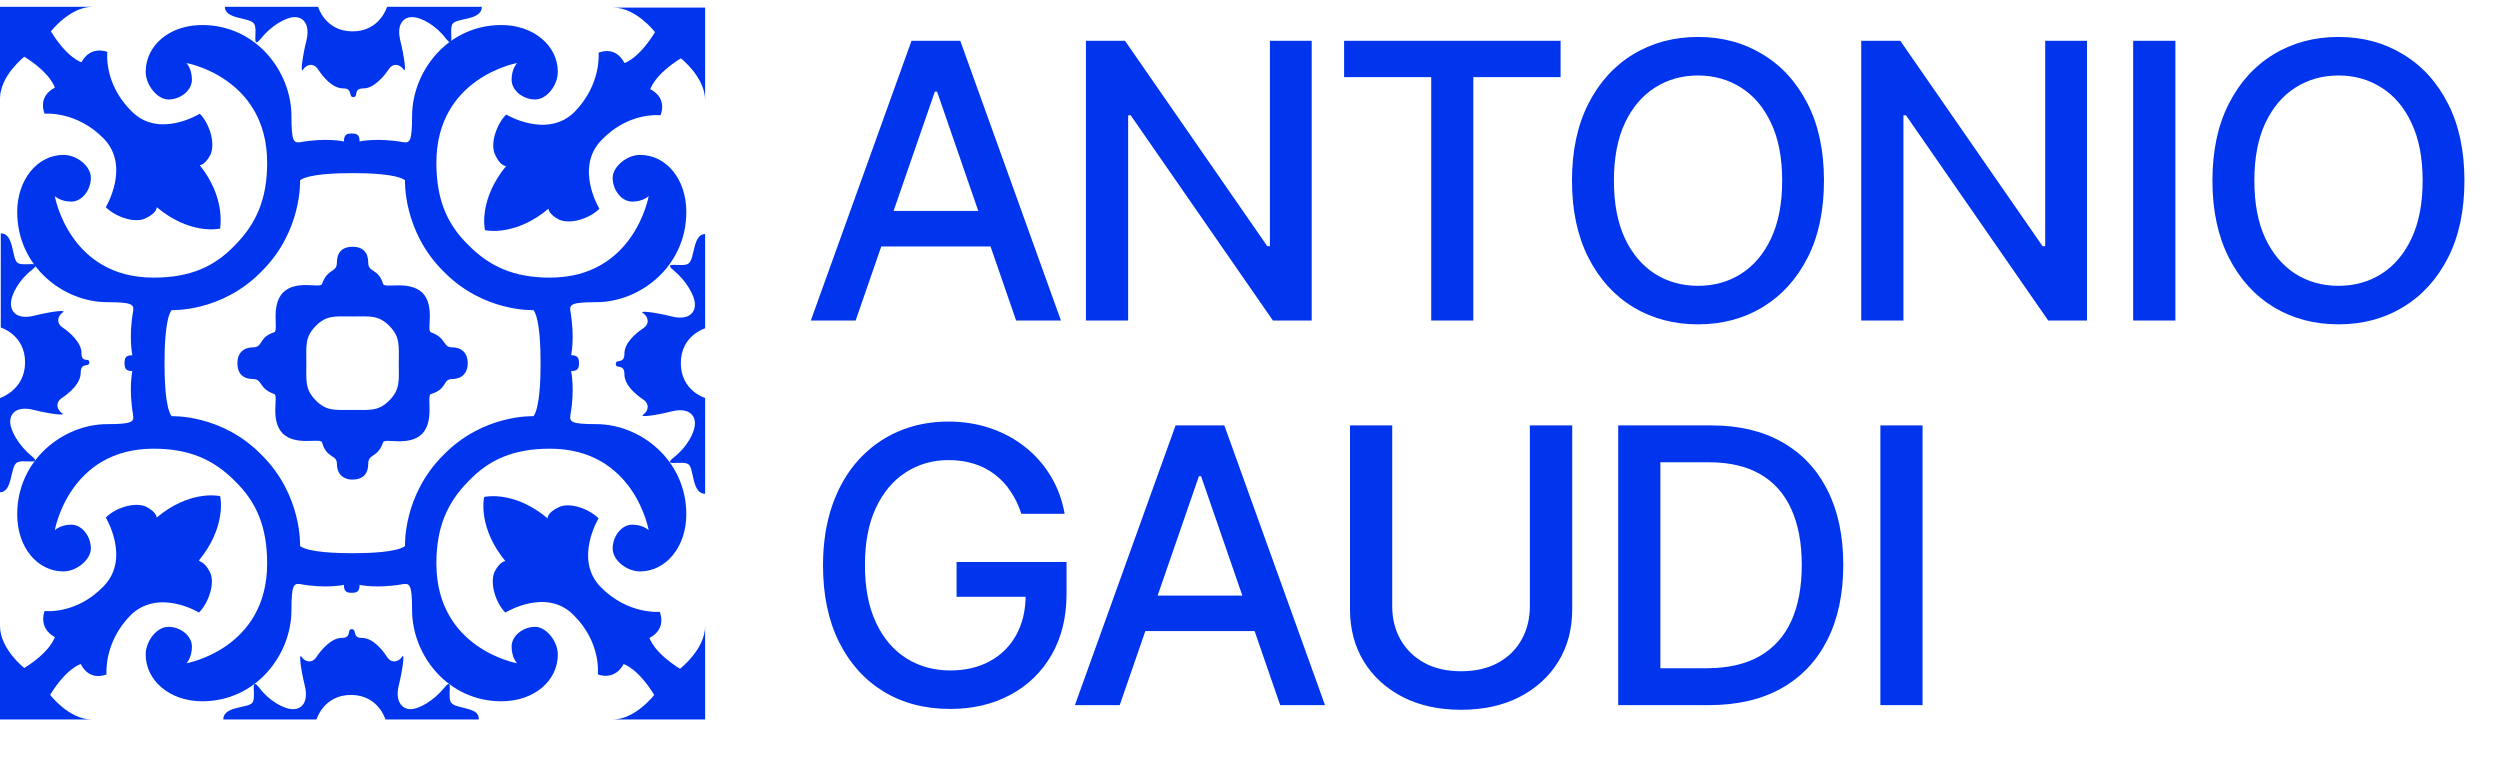
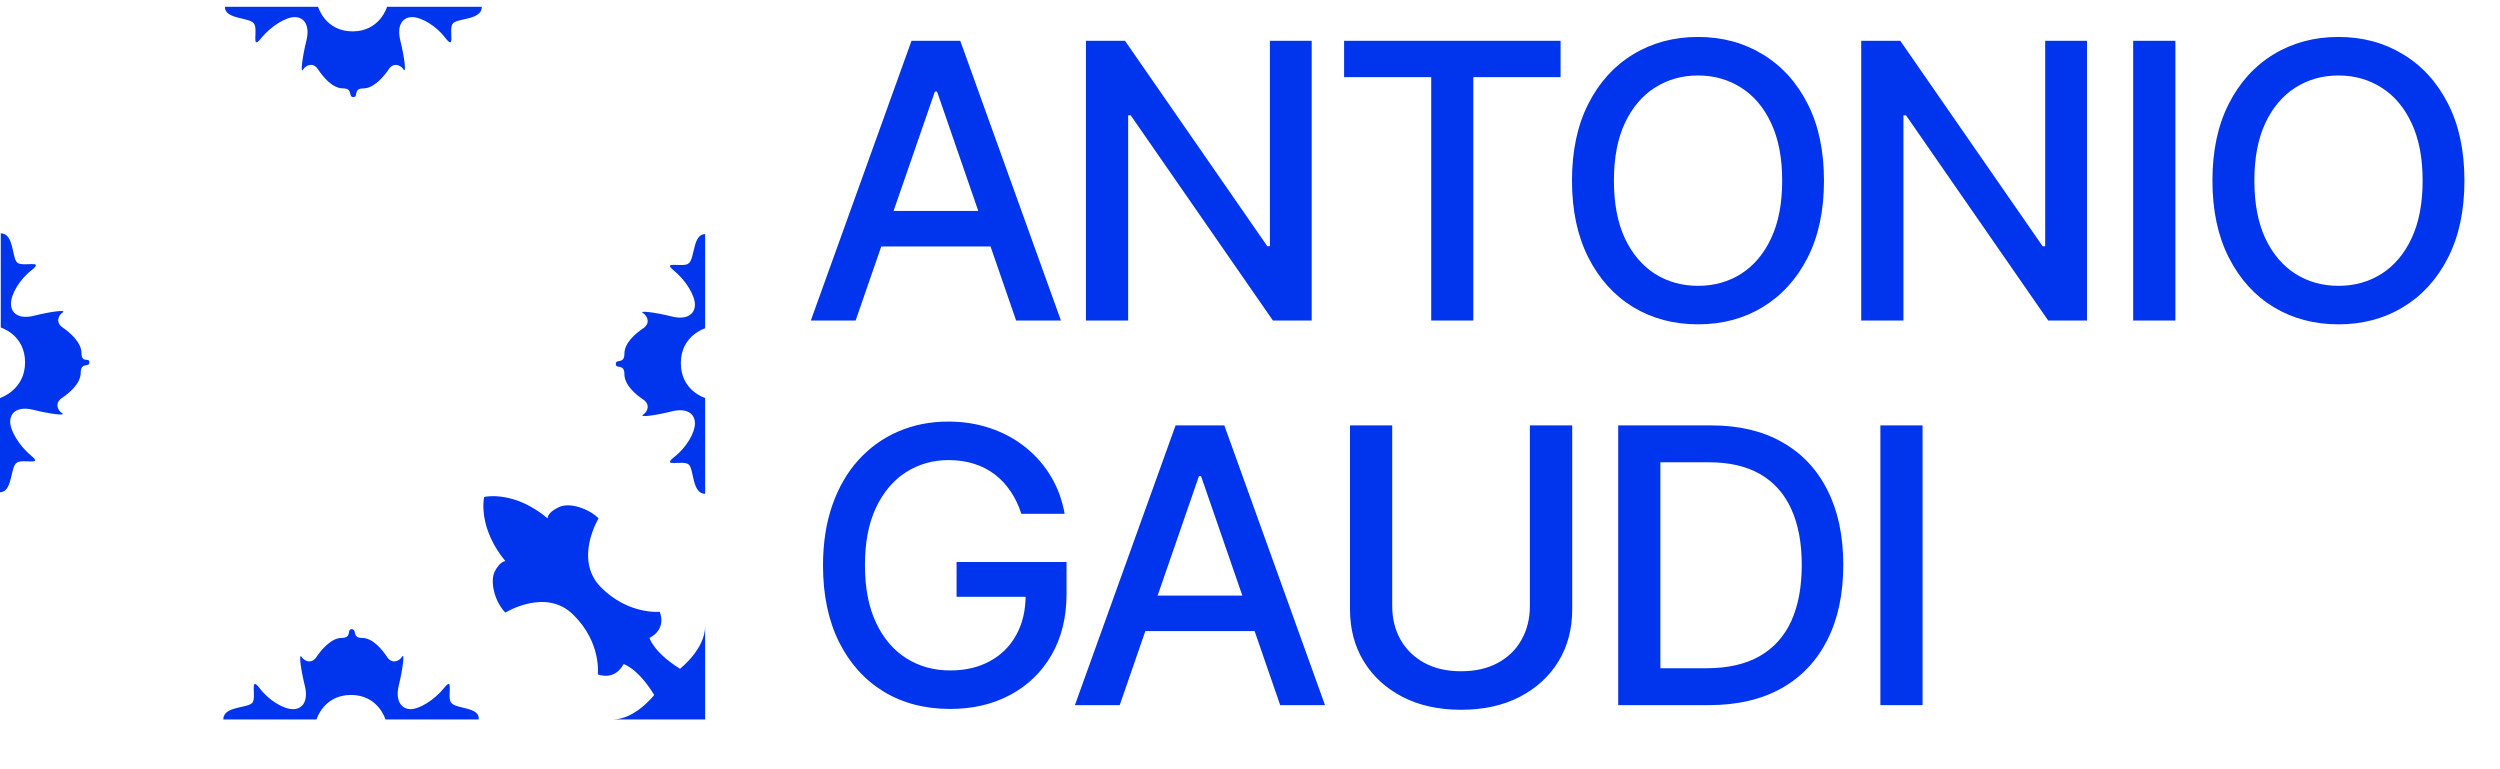
<svg xmlns="http://www.w3.org/2000/svg" width="78" height="24" viewBox="0 0 78 24" fill="none">
  <path d="M26.696 10H25.298L28.439 1.273H29.96L33.101 10H31.703L29.236 2.858H29.168L26.696 10ZM26.93 6.582H31.465V7.69H26.93V6.582ZM40.925 1.273V10H39.715L35.279 3.599H35.198V10H33.881V1.273H35.1L39.54 7.682H39.621V1.273H40.925ZM41.936 2.406V1.273H48.69V2.406H45.967V10H44.654V2.406H41.936ZM56.908 5.636C56.908 6.568 56.738 7.369 56.397 8.04C56.056 8.707 55.589 9.222 54.995 9.582C54.404 9.94 53.732 10.119 52.979 10.119C52.224 10.119 51.549 9.94 50.955 9.582C50.364 9.222 49.898 8.706 49.557 8.036C49.217 7.365 49.046 6.565 49.046 5.636C49.046 4.705 49.217 3.905 49.557 3.237C49.898 2.567 50.364 2.053 50.955 1.695C51.549 1.334 52.224 1.153 52.979 1.153C53.732 1.153 54.404 1.334 54.995 1.695C55.589 2.053 56.056 2.567 56.397 3.237C56.738 3.905 56.908 4.705 56.908 5.636ZM55.604 5.636C55.604 4.926 55.489 4.328 55.259 3.842C55.032 3.354 54.719 2.984 54.322 2.734C53.927 2.482 53.479 2.355 52.979 2.355C52.477 2.355 52.028 2.482 51.633 2.734C51.238 2.984 50.925 3.354 50.695 3.842C50.468 4.328 50.354 4.926 50.354 5.636C50.354 6.347 50.468 6.946 50.695 7.435C50.925 7.92 51.238 8.29 51.633 8.543C52.028 8.793 52.477 8.918 52.979 8.918C53.479 8.918 53.927 8.793 54.322 8.543C54.719 8.29 55.032 7.92 55.259 7.435C55.489 6.946 55.604 6.347 55.604 5.636ZM65.114 1.273V10H63.904L59.468 3.599H59.387V10H58.07V1.273H59.289L63.729 7.682H63.81V1.273H65.114ZM67.872 1.273V10H66.555V1.273H67.872ZM76.89 5.636C76.89 6.568 76.72 7.369 76.379 8.04C76.038 8.707 75.571 9.222 74.977 9.582C74.386 9.94 73.714 10.119 72.961 10.119C72.206 10.119 71.531 9.94 70.937 9.582C70.346 9.222 69.88 8.706 69.539 8.036C69.198 7.365 69.028 6.565 69.028 5.636C69.028 4.705 69.198 3.905 69.539 3.237C69.88 2.567 70.346 2.053 70.937 1.695C71.531 1.334 72.206 1.153 72.961 1.153C73.714 1.153 74.386 1.334 74.977 1.695C75.571 2.053 76.038 2.567 76.379 3.237C76.72 3.905 76.89 4.705 76.89 5.636ZM75.586 5.636C75.586 4.926 75.471 4.328 75.241 3.842C75.014 3.354 74.701 2.984 74.304 2.734C73.909 2.482 73.461 2.355 72.961 2.355C72.458 2.355 72.01 2.482 71.615 2.734C71.22 2.984 70.907 3.354 70.677 3.842C70.45 4.328 70.336 4.926 70.336 5.636C70.336 6.347 70.45 6.946 70.677 7.435C70.907 7.92 71.22 8.29 71.615 8.543C72.01 8.793 72.458 8.918 72.961 8.918C73.461 8.918 73.909 8.793 74.304 8.543C74.701 8.29 75.014 7.92 75.241 7.435C75.471 6.946 75.586 6.347 75.586 5.636ZM31.865 16.03C31.783 15.771 31.672 15.54 31.533 15.335C31.396 15.128 31.233 14.952 31.043 14.807C30.852 14.659 30.635 14.547 30.391 14.47C30.149 14.393 29.884 14.355 29.594 14.355C29.102 14.355 28.659 14.482 28.264 14.734C27.869 14.987 27.557 15.358 27.327 15.847C27.099 16.332 26.986 16.928 26.986 17.632C26.986 18.34 27.101 18.938 27.331 19.426C27.561 19.915 27.876 20.285 28.277 20.538C28.678 20.791 29.134 20.918 29.645 20.918C30.119 20.918 30.533 20.821 30.885 20.628C31.24 20.435 31.514 20.162 31.707 19.81C31.903 19.454 32.001 19.037 32.001 18.557L32.342 18.621H29.845V17.534H33.276V18.527C33.276 19.26 33.119 19.896 32.807 20.436C32.497 20.973 32.068 21.388 31.52 21.68C30.974 21.973 30.349 22.119 29.645 22.119C28.855 22.119 28.162 21.938 27.565 21.574C26.972 21.21 26.509 20.695 26.176 20.027C25.844 19.357 25.678 18.561 25.678 17.641C25.678 16.945 25.774 16.32 25.967 15.766C26.16 15.212 26.432 14.742 26.781 14.355C27.134 13.966 27.547 13.669 28.021 13.464C28.499 13.257 29.02 13.153 29.585 13.153C30.057 13.153 30.496 13.223 30.902 13.362C31.311 13.501 31.675 13.699 31.993 13.954C32.314 14.21 32.58 14.514 32.79 14.867C33 15.216 33.142 15.604 33.216 16.03H31.865ZM34.935 22H33.537L36.678 13.273H38.199L41.34 22H39.942L37.474 14.858H37.406L34.935 22ZM35.169 18.582H39.703V19.69H35.169V18.582ZM47.732 13.273H49.053V19.013C49.053 19.624 48.91 20.165 48.623 20.636C48.336 21.105 47.932 21.474 47.413 21.744C46.893 22.011 46.283 22.145 45.584 22.145C44.888 22.145 44.28 22.011 43.761 21.744C43.241 21.474 42.837 21.105 42.55 20.636C42.263 20.165 42.12 19.624 42.12 19.013V13.273H43.437V18.906C43.437 19.301 43.523 19.652 43.697 19.959C43.873 20.266 44.121 20.507 44.442 20.683C44.763 20.857 45.144 20.943 45.584 20.943C46.028 20.943 46.41 20.857 46.731 20.683C47.055 20.507 47.302 20.266 47.472 19.959C47.645 19.652 47.732 19.301 47.732 18.906V13.273ZM53.313 22H50.488V13.273H53.402C54.257 13.273 54.992 13.447 55.605 13.797C56.219 14.143 56.689 14.642 57.016 15.293C57.346 15.94 57.51 16.717 57.51 17.624C57.51 18.533 57.344 19.314 57.012 19.967C56.682 20.621 56.205 21.124 55.58 21.476C54.955 21.825 54.199 22 53.313 22ZM51.804 20.849H53.24C53.905 20.849 54.458 20.724 54.898 20.474C55.338 20.222 55.668 19.857 55.887 19.379C56.105 18.899 56.215 18.314 56.215 17.624C56.215 16.939 56.105 16.358 55.887 15.881C55.671 15.403 55.348 15.041 54.919 14.794C54.49 14.547 53.958 14.423 53.321 14.423H51.804V20.849ZM59.984 13.273V22H58.668V13.273H59.984Z" fill="#0034ED" />
  <path d="M22 19.533V22.448H19.115C19.824 22.448 20.411 21.682 20.411 21.682C19.897 20.842 19.457 20.719 19.457 20.719C19.164 21.262 18.651 21.04 18.651 21.04C18.651 21.04 18.773 20.052 17.893 19.187C17.038 18.322 15.767 19.113 15.767 19.113C15.473 18.817 15.278 18.224 15.424 17.853C15.595 17.507 15.767 17.507 15.767 17.507C14.935 16.494 15.082 15.605 15.106 15.506C15.204 15.481 16.084 15.333 17.086 16.173C17.086 16.173 17.062 16 17.429 15.827C17.771 15.654 18.382 15.877 18.675 16.173C18.675 16.173 17.893 17.458 18.748 18.322C19.604 19.187 20.582 19.088 20.582 19.088C20.582 19.088 20.826 19.607 20.264 19.904C20.264 19.904 20.386 20.348 21.217 20.867C21.242 20.842 22 20.249 22 19.533L22 19.533Z" fill="#0034ED" />
  <path d="M22 10.243V7.303C21.609 7.303 21.682 8.069 21.486 8.217C21.316 8.365 20.631 8.118 21.022 8.439C21.413 8.76 21.682 9.23 21.682 9.502C21.682 9.798 21.438 9.996 20.949 9.872C20.46 9.748 19.898 9.674 20.069 9.773C20.215 9.872 20.289 10.095 20.069 10.243C19.849 10.391 19.482 10.687 19.482 11.033C19.482 11.379 19.213 11.182 19.213 11.355C19.213 11.528 19.482 11.33 19.482 11.676C19.482 12.022 19.849 12.318 20.069 12.466C20.289 12.615 20.215 12.837 20.069 12.936C19.922 13.035 20.46 12.96 20.949 12.837C21.438 12.714 21.682 12.911 21.682 13.208C21.682 13.504 21.413 13.973 21.022 14.27C20.631 14.591 21.316 14.344 21.487 14.492C21.658 14.64 21.584 15.406 22 15.406L22 12.417C22 12.417 21.242 12.194 21.242 11.33C21.242 10.465 22 10.243 22 10.243L22 10.243Z" fill="#0034ED" />
-   <path d="M22 0.213V3.128C22 2.412 21.243 1.819 21.243 1.819C20.412 2.338 20.289 2.782 20.289 2.782C20.852 3.079 20.607 3.597 20.607 3.597C20.607 3.597 19.63 3.474 18.774 4.363C17.918 5.228 18.701 6.513 18.701 6.513C18.407 6.809 17.82 7.007 17.454 6.858C17.112 6.685 17.112 6.513 17.112 6.513C16.109 7.352 15.229 7.204 15.132 7.18C15.107 7.081 14.96 6.192 15.792 5.179C15.792 5.179 15.621 5.203 15.45 4.833C15.278 4.487 15.498 3.869 15.792 3.573C15.792 3.573 17.063 4.339 17.918 3.499C18.774 2.634 18.676 1.646 18.676 1.646C18.676 1.646 19.189 1.399 19.483 1.967C19.483 1.967 19.923 1.843 20.436 1.003C20.436 1.003 19.849 0.238 19.141 0.238L22 0.237L22 0.213Z" fill="#0034ED" />
  <path d="M12.076 0.213C12.076 0.213 11.856 0.979 11 0.979C10.144 0.979 9.924 0.213 9.924 0.213H7.016C7.016 0.608 7.773 0.534 7.92 0.732C8.067 0.905 7.822 1.597 8.14 1.201C8.458 0.806 8.922 0.534 9.191 0.534C9.484 0.534 9.68 0.781 9.558 1.275C9.435 1.769 9.362 2.338 9.46 2.165C9.558 2.017 9.778 1.942 9.924 2.165C10.071 2.387 10.364 2.758 10.707 2.758C11.025 2.758 10.853 3.029 11.025 3.029C11.196 3.029 11 2.758 11.342 2.758C11.66 2.758 11.978 2.387 12.125 2.165C12.271 1.942 12.491 2.017 12.589 2.165C12.687 2.313 12.614 1.769 12.492 1.275C12.369 0.781 12.565 0.534 12.858 0.534C13.151 0.534 13.616 0.806 13.909 1.201C14.227 1.597 13.982 0.905 14.129 0.732C14.276 0.559 15.033 0.633 15.033 0.213L12.076 0.213Z" fill="#0034ED" />
  <path d="M14.08 21.928C13.933 21.756 14.178 21.064 13.86 21.459C13.542 21.854 13.077 22.126 12.809 22.126C12.54 22.126 12.32 21.879 12.442 21.385C12.564 20.891 12.638 20.323 12.54 20.496C12.442 20.644 12.222 20.718 12.075 20.496C11.929 20.273 11.635 19.903 11.293 19.903C10.975 19.903 11.146 19.631 10.975 19.631C10.804 19.631 11 19.903 10.657 19.903C10.339 19.903 10.022 20.273 9.875 20.496C9.728 20.718 9.508 20.644 9.411 20.496C9.313 20.347 9.386 20.891 9.508 21.385C9.631 21.879 9.435 22.126 9.142 22.126C8.848 22.126 8.384 21.854 8.091 21.459C7.773 21.064 8.017 21.756 7.871 21.928C7.724 22.102 6.966 22.027 6.966 22.447H9.875C9.875 22.447 10.095 21.682 10.951 21.682C11.806 21.682 12.026 22.447 12.026 22.447H14.935C14.984 22.052 14.226 22.126 14.08 21.928H14.08Z" fill="#0034ED" />
-   <path d="M14.104 10.837C13.811 10.837 13.933 10.54 13.444 10.367C13.298 10.318 13.591 9.552 13.176 9.132C12.76 8.737 12.002 9.009 11.953 8.86C11.807 8.366 11.489 8.514 11.489 8.193C11.489 7.872 11.318 7.699 11 7.699C10.682 7.699 10.511 7.872 10.511 8.193C10.511 8.514 10.218 8.366 10.047 8.86C9.998 9.009 9.24 8.712 8.825 9.132C8.433 9.552 8.702 10.318 8.556 10.367C8.067 10.516 8.213 10.837 7.896 10.837C7.602 10.837 7.407 11.01 7.407 11.331C7.407 11.652 7.578 11.825 7.896 11.825C8.189 11.825 8.067 12.121 8.556 12.294C8.702 12.344 8.409 13.11 8.825 13.53C9.24 13.925 9.998 13.653 10.047 13.801C10.193 14.32 10.511 14.172 10.511 14.469C10.511 14.765 10.682 14.963 11 14.963C11.318 14.963 11.489 14.79 11.489 14.469C11.489 14.147 11.782 14.296 11.953 13.801C12.002 13.653 12.76 13.95 13.176 13.53C13.567 13.11 13.298 12.344 13.444 12.294C13.958 12.146 13.811 11.825 14.104 11.825C14.398 11.825 14.593 11.652 14.593 11.331C14.593 11.01 14.398 10.837 14.104 10.837ZM12.149 12.492C11.807 12.838 11.538 12.789 11 12.789C10.462 12.789 10.193 12.838 9.851 12.492C9.509 12.146 9.558 11.874 9.558 11.331C9.558 10.787 9.509 10.516 9.851 10.17C10.193 9.824 10.462 9.873 11 9.873C11.538 9.873 11.807 9.824 12.149 10.17C12.491 10.516 12.442 10.787 12.442 11.331C12.442 11.874 12.491 12.146 12.149 12.492Z" fill="#0034ED" />
-   <path d="M18.602 13.233C17.819 13.233 17.77 13.159 17.795 12.961C17.942 12.146 17.819 11.578 17.819 11.578C18.039 11.578 18.064 11.479 18.064 11.33C18.064 11.182 18.039 11.083 17.819 11.083C17.819 11.083 17.942 10.54 17.795 9.7C17.77 9.502 17.819 9.428 18.602 9.428C19.97 9.428 21.413 8.316 21.413 6.612C21.413 5.574 20.777 4.833 19.97 4.833C19.555 4.833 19.115 5.203 19.115 5.549C19.115 5.92 19.384 6.29 19.726 6.29C20.068 6.29 20.239 6.117 20.239 6.117C20.239 6.117 19.799 8.662 17.159 8.662C16.035 8.662 15.277 8.316 14.617 7.649C13.957 7.007 13.615 6.241 13.615 5.08C13.615 2.412 16.133 1.967 16.133 1.967C16.133 1.967 15.962 2.14 15.962 2.486C15.962 2.832 16.328 3.104 16.695 3.104C17.061 3.104 17.404 2.659 17.404 2.239C17.404 1.424 16.646 0.781 15.644 0.781C13.957 0.781 12.857 2.239 12.857 3.622C12.857 4.413 12.784 4.462 12.588 4.438C11.781 4.289 11.219 4.413 11.219 4.413C11.219 4.191 11.122 4.166 10.975 4.166C10.828 4.166 10.73 4.19 10.73 4.413C10.73 4.413 10.193 4.289 9.361 4.438C9.166 4.462 9.093 4.413 9.093 3.622C9.093 2.239 7.993 0.781 6.306 0.781C5.279 0.781 4.546 1.424 4.546 2.239C4.546 2.659 4.913 3.104 5.255 3.104C5.621 3.104 5.988 2.832 5.988 2.486C5.988 2.14 5.817 1.967 5.817 1.967C5.817 1.967 8.335 2.412 8.335 5.08C8.335 6.216 7.992 6.982 7.332 7.649C6.697 8.316 5.939 8.662 4.79 8.662C2.15 8.662 1.71 6.117 1.71 6.117C1.71 6.117 1.882 6.29 2.224 6.29C2.566 6.29 2.835 5.92 2.835 5.549C2.835 5.179 2.395 4.833 1.979 4.833C1.173 4.833 0.537 5.599 0.537 6.612C0.537 8.316 1.979 9.428 3.348 9.428C4.13 9.428 4.179 9.502 4.155 9.7C4.008 10.515 4.13 11.083 4.13 11.083C3.91 11.083 3.886 11.182 3.886 11.33C3.886 11.479 3.91 11.578 4.13 11.578C4.13 11.578 4.008 12.121 4.155 12.961C4.179 13.159 4.13 13.233 3.348 13.233C1.979 13.233 0.537 14.345 0.537 16.049C0.537 17.087 1.173 17.828 1.979 17.828C2.395 17.828 2.835 17.457 2.835 17.112C2.835 16.741 2.566 16.37 2.224 16.37C1.882 16.37 1.71 16.543 1.71 16.543C1.71 16.543 2.15 13.999 4.79 13.999C5.915 13.999 6.673 14.345 7.332 15.012C7.992 15.654 8.335 16.42 8.335 17.581C8.335 20.249 5.817 20.694 5.817 20.694C5.817 20.694 5.988 20.521 5.988 20.175C5.988 19.829 5.622 19.557 5.255 19.557C4.888 19.557 4.546 20.002 4.546 20.422C4.546 21.237 5.304 21.88 6.306 21.88C7.993 21.88 9.093 20.422 9.093 19.039C9.093 18.248 9.166 18.199 9.361 18.223C10.168 18.372 10.73 18.248 10.73 18.248C10.73 18.47 10.828 18.495 10.975 18.495C11.121 18.495 11.219 18.47 11.219 18.248C11.219 18.248 11.757 18.372 12.588 18.223C12.784 18.199 12.857 18.248 12.857 19.039C12.857 20.422 13.957 21.88 15.644 21.88C16.67 21.88 17.404 21.237 17.404 20.422C17.404 20.002 17.037 19.557 16.695 19.557C16.328 19.557 15.962 19.829 15.962 20.175C15.962 20.521 16.133 20.694 16.133 20.694C16.133 20.694 13.615 20.249 13.615 17.581C13.615 16.444 13.957 15.679 14.617 15.012C15.253 14.345 16.011 13.999 17.159 13.999C19.799 13.999 20.239 16.543 20.239 16.543C20.239 16.543 20.068 16.37 19.726 16.37C19.384 16.37 19.115 16.741 19.115 17.112C19.115 17.482 19.555 17.828 19.97 17.828C20.777 17.828 21.413 17.062 21.413 16.049C21.413 14.345 19.97 13.233 18.602 13.233V13.233ZM16.646 12.986C16.646 12.986 15.082 12.912 13.835 14.196C12.564 15.456 12.637 17.037 12.637 17.037C12.368 17.235 11.488 17.26 10.999 17.26C10.511 17.26 9.631 17.235 9.362 17.037C9.362 17.037 9.435 15.456 8.164 14.196C6.917 12.912 5.353 12.986 5.353 12.986C5.157 12.714 5.133 11.825 5.133 11.33C5.133 10.836 5.157 9.947 5.353 9.675C5.353 9.675 6.917 9.749 8.164 8.465C9.435 7.205 9.362 5.624 9.362 5.624C9.631 5.426 10.511 5.401 10.999 5.401C11.488 5.401 12.368 5.426 12.637 5.624C12.637 5.624 12.564 7.205 13.835 8.465C15.082 9.749 16.646 9.675 16.646 9.675C16.842 9.947 16.866 10.836 16.866 11.33C16.866 11.825 16.842 12.714 16.646 12.986V12.986Z" fill="#0034ED" />
  <path d="M2.542 11.01C2.542 10.688 2.176 10.367 1.955 10.219C1.736 10.071 1.809 9.849 1.955 9.75C2.102 9.651 1.564 9.725 1.075 9.848C0.587 9.972 0.342 9.774 0.342 9.478C0.342 9.181 0.611 8.712 1.002 8.416C1.393 8.094 0.709 8.342 0.538 8.193C0.366 8.045 0.44 7.279 0.024 7.279V10.219C0.024 10.219 0.782 10.442 0.782 11.306C0.782 12.171 0 12.418 0 12.418V15.358C0.391 15.358 0.318 14.592 0.513 14.444C0.684 14.296 1.369 14.543 0.978 14.222C0.587 13.9 0.318 13.431 0.318 13.159C0.318 12.863 0.562 12.665 1.051 12.789C1.54 12.912 2.102 12.986 1.931 12.887C1.784 12.789 1.711 12.566 1.931 12.418C2.151 12.27 2.518 11.973 2.518 11.627C2.518 11.281 2.787 11.479 2.787 11.306C2.787 11.133 2.542 11.356 2.542 11.01L2.542 11.01Z" fill="#0034ED" />
-   <path d="M6.551 17.852C6.722 18.198 6.502 18.816 6.209 19.112C6.209 19.112 4.962 18.346 4.082 19.186C3.227 20.051 3.324 21.039 3.324 21.039C3.324 21.039 2.811 21.286 2.518 20.718C2.518 20.718 2.078 20.841 1.564 21.681C1.564 21.681 2.151 22.447 2.86 22.447L0 22.447V19.532C0 20.249 0.758 20.842 0.758 20.842C1.589 20.323 1.711 19.878 1.711 19.878C1.173 19.582 1.393 19.063 1.393 19.063C1.393 19.063 2.371 19.186 3.227 18.297C4.082 17.432 3.3 16.148 3.3 16.148C3.593 15.851 4.18 15.654 4.546 15.802C4.889 15.975 4.889 16.148 4.889 16.148C5.891 15.308 6.771 15.456 6.869 15.481C6.893 15.579 7.04 16.469 6.209 17.482C6.209 17.531 6.38 17.506 6.551 17.852L6.551 17.852Z" fill="#0034ED" />
-   <path d="M6.869 7.13C6.771 7.155 5.891 7.303 4.889 6.463C4.889 6.463 4.913 6.636 4.547 6.809C4.204 6.982 3.593 6.76 3.3 6.463C3.3 6.463 4.082 5.179 3.227 4.314C2.371 3.449 1.393 3.548 1.393 3.548C1.393 3.548 1.149 3.029 1.711 2.733C1.711 2.733 1.589 2.288 0.758 1.769C0.758 1.769 0 2.362 0 3.079L0 0.213H2.884C2.176 0.213 1.589 0.979 1.589 0.979C2.102 1.819 2.542 1.942 2.542 1.942C2.835 1.399 3.349 1.621 3.349 1.621C3.349 1.621 3.227 2.609 4.107 3.474C4.962 4.339 6.233 3.548 6.233 3.548C6.526 3.844 6.722 4.437 6.575 4.808C6.404 5.154 6.233 5.154 6.233 5.154C7.04 6.167 6.869 7.056 6.869 7.13L6.869 7.13Z" fill="#0034ED" />
</svg>